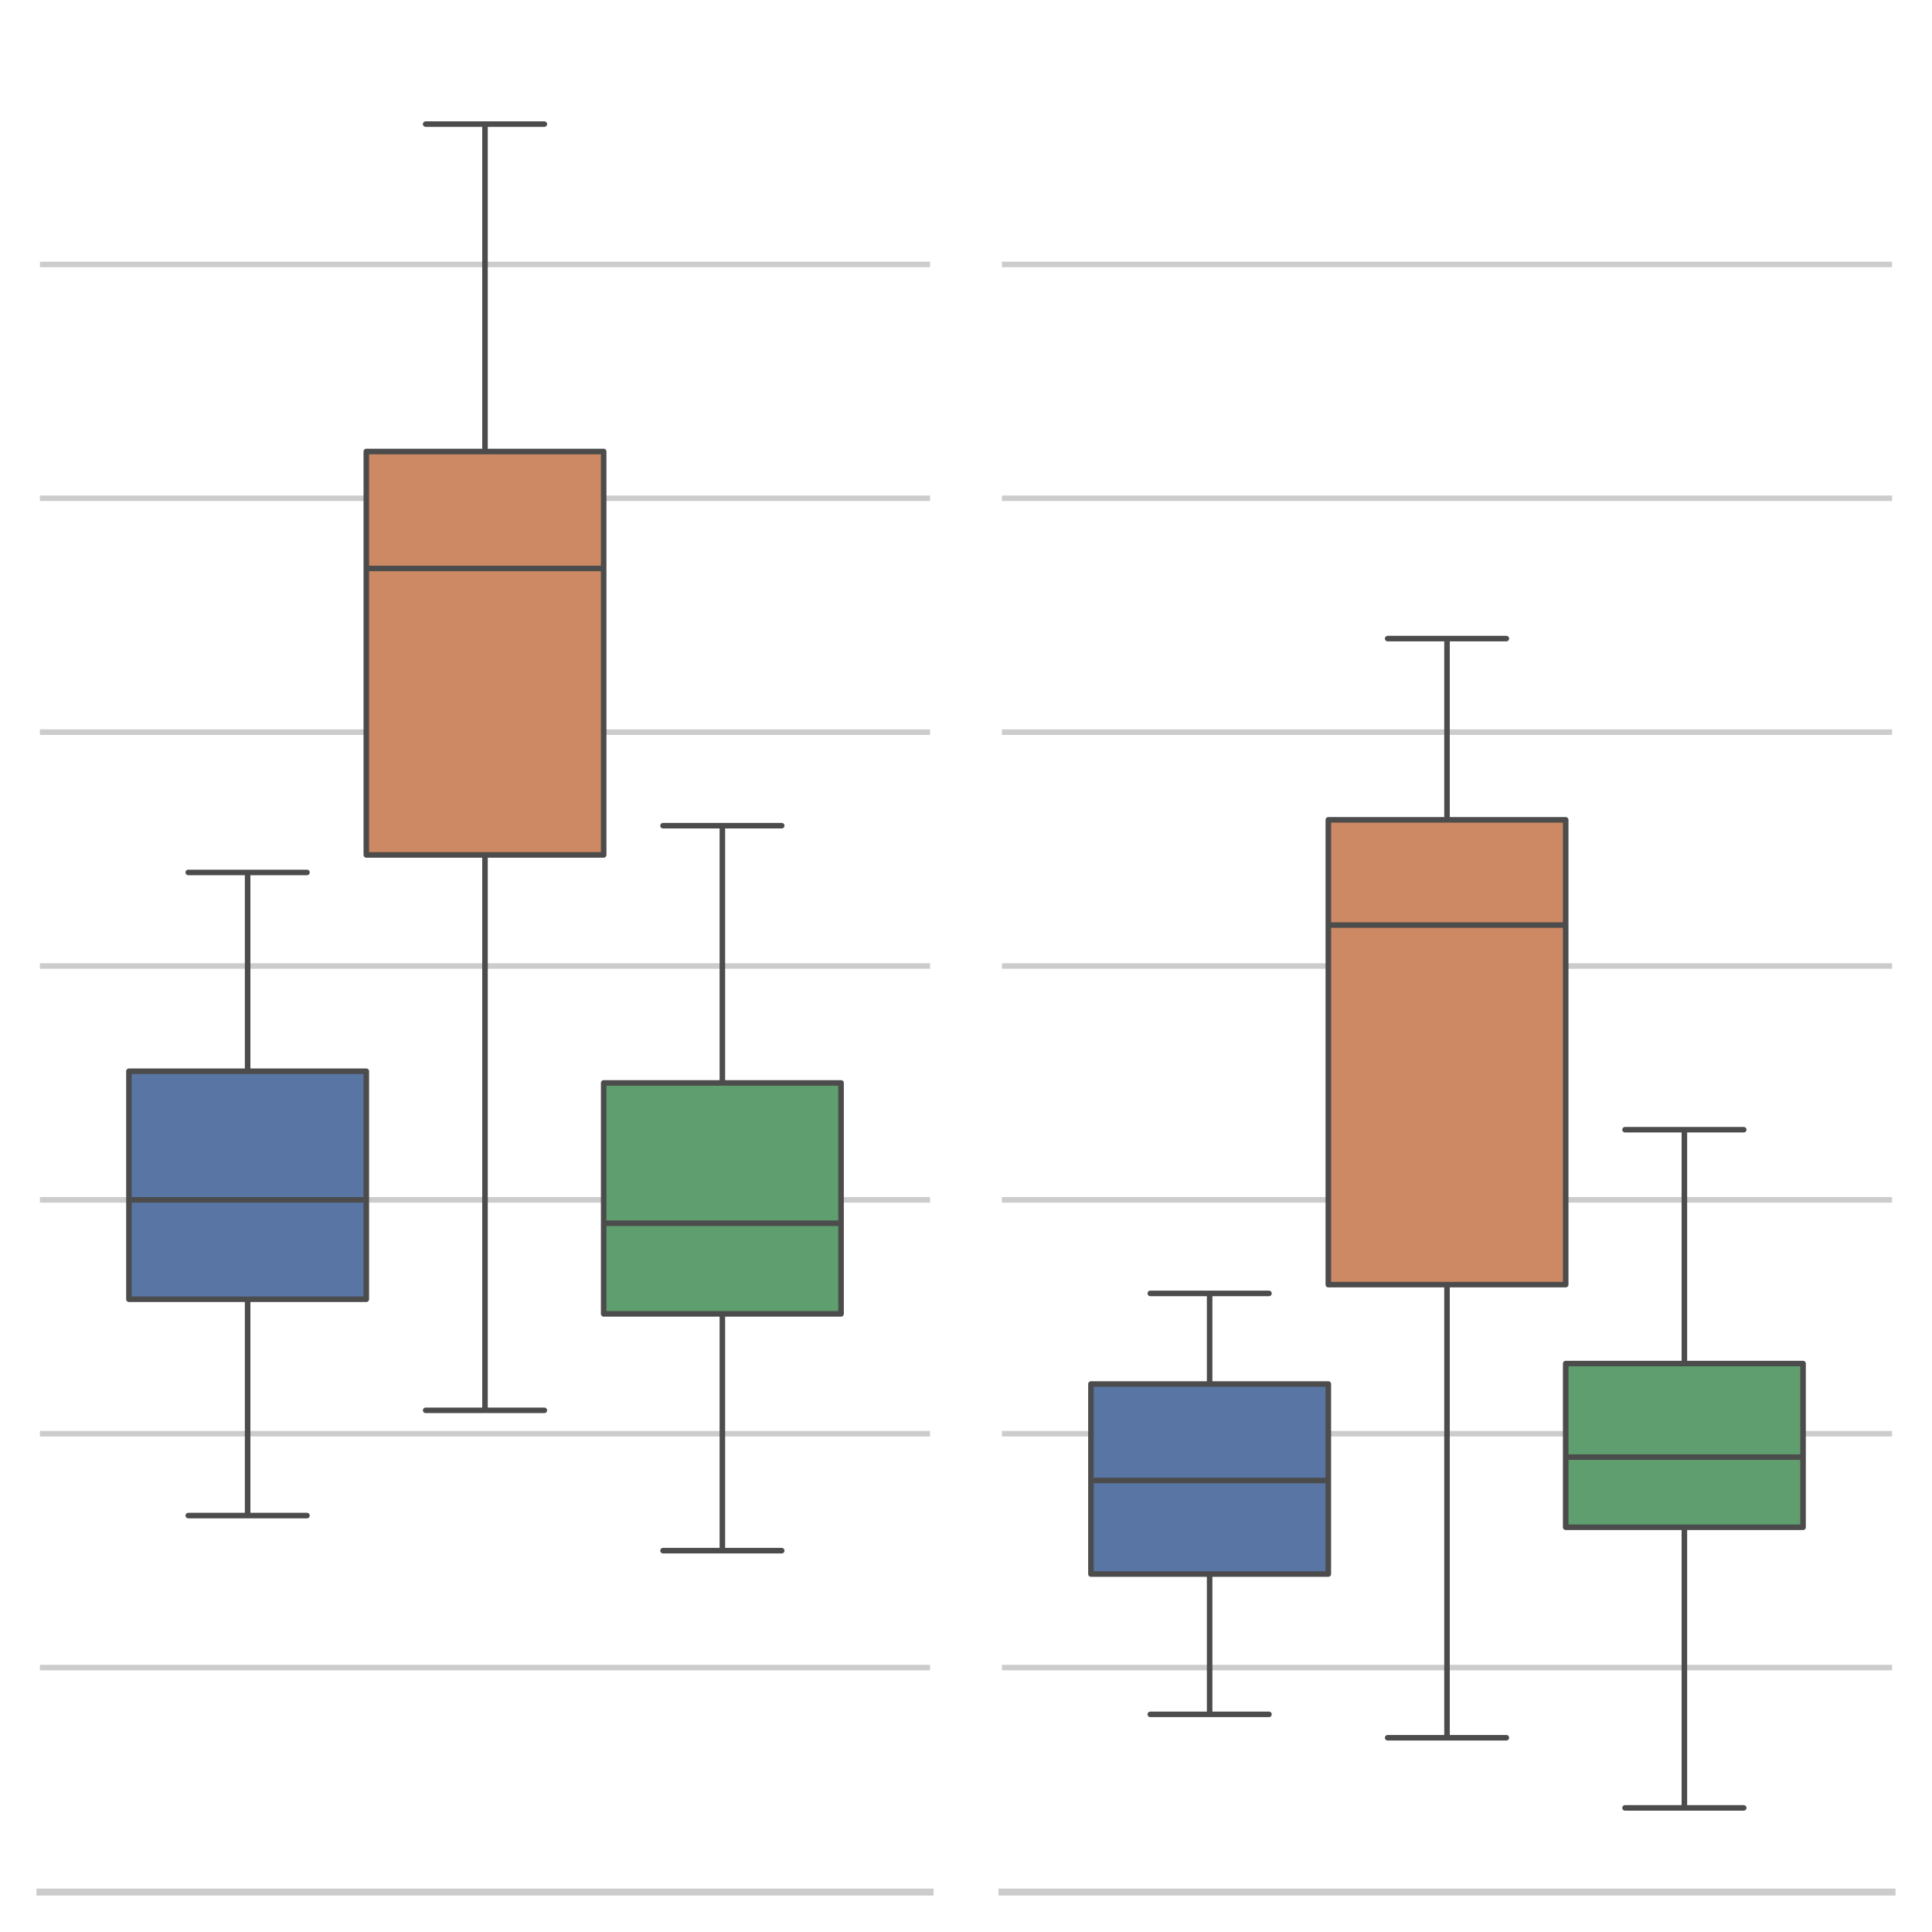
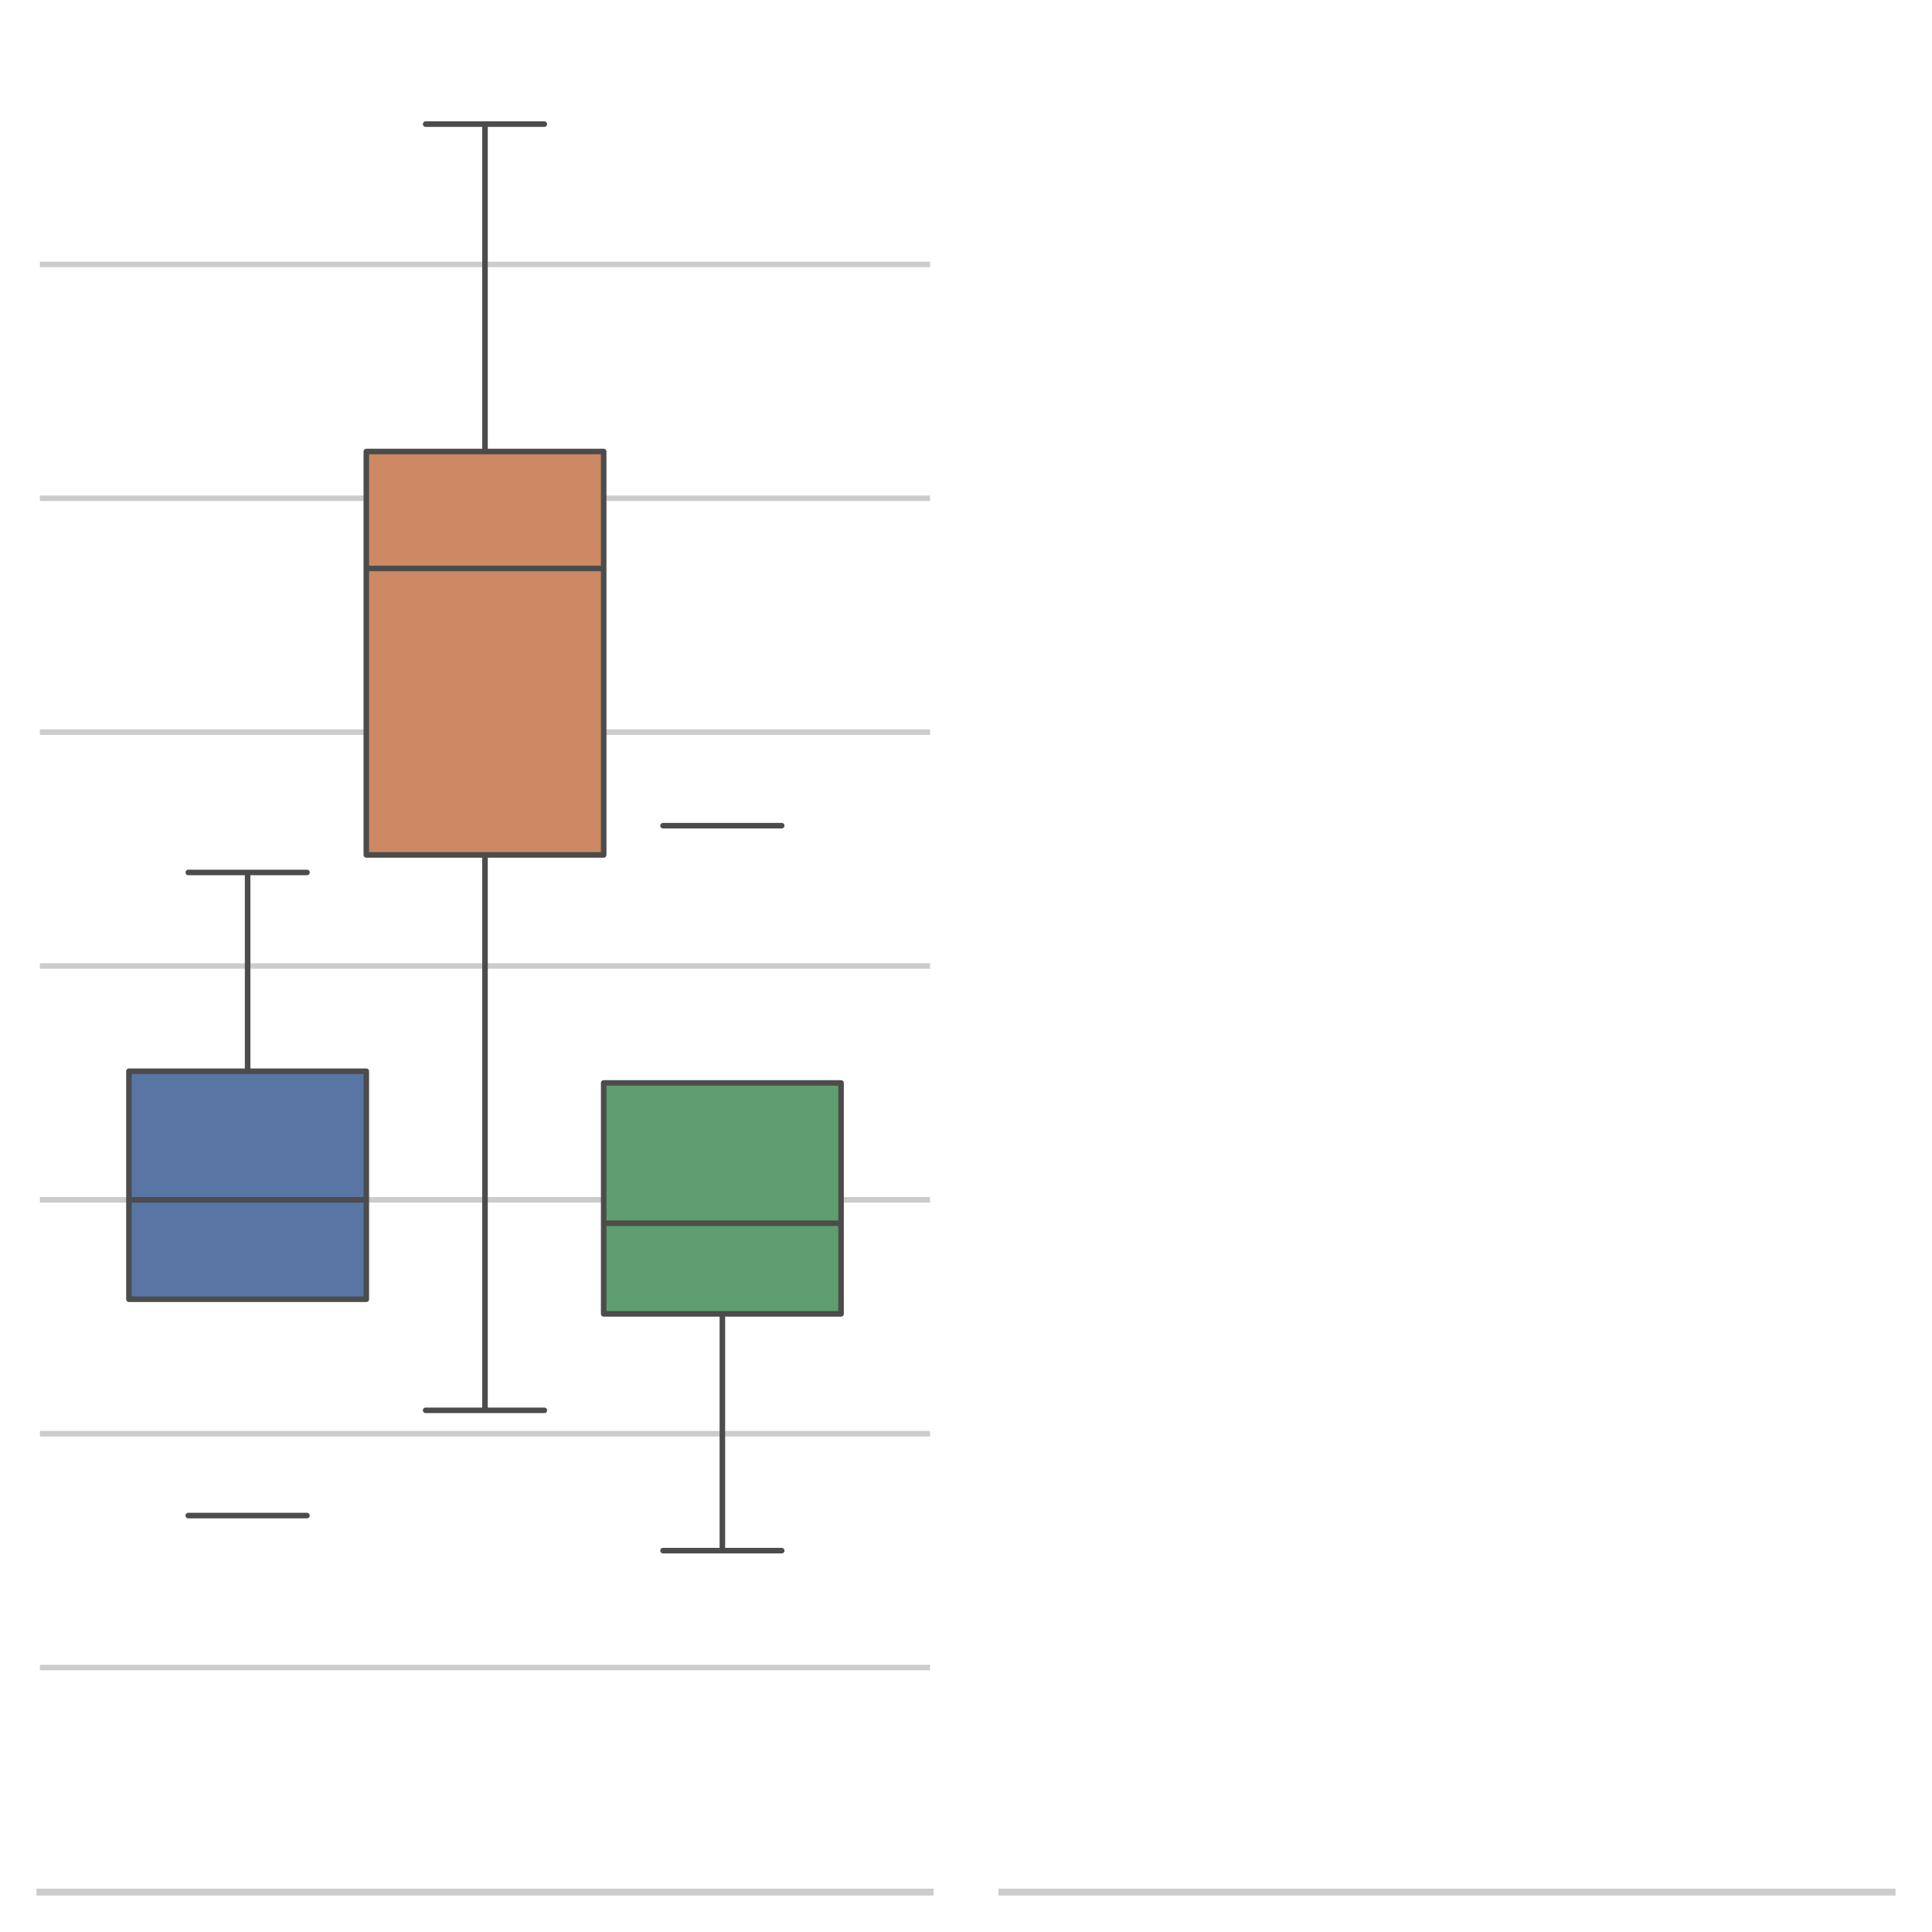
<svg xmlns="http://www.w3.org/2000/svg" width="348.48pt" height="348.48pt" viewBox="0 0 348.48 348.48" version="1.1">
  <defs>
    <style type="text/css">*{stroke-linejoin: round; stroke-linecap: butt}</style>
  </defs>
  <g id="figure_1">
    <g id="patch_1">
      <path d="M 0 348.48  L 348.48 348.48  L 348.48 0  L 0 0  z " style="fill: #ffffff" />
    </g>
    <g id="axes_1">
      <g id="patch_2">
        <path d="M 7.2 341.28  L 167.76 341.28  L 167.76 7.2  L 7.2 7.2  z " style="fill: #ffffff" />
      </g>
      <g id="matplotlib.axis_1">
        <g id="xtick_1" />
      </g>
      <g id="matplotlib.axis_2">
        <g id="ytick_1">
          <g id="line2d_1">
            <path d="M 7.2 300.785  L 167.76 300.785  " clip-path="url(#p04cb98ac06)" style="fill: none; stroke: #cccccc; stroke-linecap: round" />
          </g>
        </g>
        <g id="ytick_2">
          <g id="line2d_2">
            <path d="M 7.2 258.604  L 167.76 258.604  " clip-path="url(#p04cb98ac06)" style="fill: none; stroke: #cccccc; stroke-linecap: round" />
          </g>
        </g>
        <g id="ytick_3">
          <g id="line2d_3">
            <path d="M 7.2 216.422  L 167.76 216.422  " clip-path="url(#p04cb98ac06)" style="fill: none; stroke: #cccccc; stroke-linecap: round" />
          </g>
        </g>
        <g id="ytick_4">
          <g id="line2d_4">
            <path d="M 7.2 174.24  L 167.76 174.24  " clip-path="url(#p04cb98ac06)" style="fill: none; stroke: #cccccc; stroke-linecap: round" />
          </g>
        </g>
        <g id="ytick_5">
          <g id="line2d_5">
            <path d="M 7.2 132.058  L 167.76 132.058  " clip-path="url(#p04cb98ac06)" style="fill: none; stroke: #cccccc; stroke-linecap: round" />
          </g>
        </g>
        <g id="ytick_6">
          <g id="line2d_6">
            <path d="M 7.2 89.876  L 167.76 89.876  " clip-path="url(#p04cb98ac06)" style="fill: none; stroke: #cccccc; stroke-linecap: round" />
          </g>
        </g>
        <g id="ytick_7">
          <g id="line2d_7">
            <path d="M 7.2 47.695  L 167.76 47.695  " clip-path="url(#p04cb98ac06)" style="fill: none; stroke: #cccccc; stroke-linecap: round" />
          </g>
        </g>
      </g>
      <g id="patch_3">
        <path d="M 23.256 234.349  L 66.072 234.349  L 66.072 193.222  L 23.256 193.222  L 23.256 234.349  z " clip-path="url(#p04cb98ac06)" style="fill: #5875a4; stroke: #4c4c4c; stroke-linejoin: miter" />
      </g>
      <g id="line2d_8">
-         <path d="M 44.664 234.349  L 44.664 273.367  " clip-path="url(#p04cb98ac06)" style="fill: none; stroke: #4c4c4c" />
-       </g>
+         </g>
      <g id="line2d_9">
        <path d="M 44.664 193.222  L 44.664 157.367  " clip-path="url(#p04cb98ac06)" style="fill: none; stroke: #4c4c4c" />
      </g>
      <g id="line2d_10">
        <path d="M 33.96 273.367  L 55.368 273.367  " clip-path="url(#p04cb98ac06)" style="fill: none; stroke: #4c4c4c; stroke-linecap: round" />
      </g>
      <g id="line2d_11">
        <path d="M 33.96 157.367  L 55.368 157.367  " clip-path="url(#p04cb98ac06)" style="fill: none; stroke: #4c4c4c; stroke-linecap: round" />
      </g>
      <g id="line2d_12" />
      <g id="patch_4">
        <path d="M 66.072 154.204  L 108.888 154.204  L 108.888 81.44  L 66.072 81.44  L 66.072 154.204  z " clip-path="url(#p04cb98ac06)" style="fill: #cc8963; stroke: #4c4c4c; stroke-linejoin: miter" />
      </g>
      <g id="line2d_13">
        <path d="M 87.48 154.204  L 87.48 254.385  " clip-path="url(#p04cb98ac06)" style="fill: none; stroke: #4c4c4c" />
      </g>
      <g id="line2d_14">
        <path d="M 87.48 81.44  L 87.48 22.385  " clip-path="url(#p04cb98ac06)" style="fill: none; stroke: #4c4c4c" />
      </g>
      <g id="line2d_15">
        <path d="M 76.776 254.385  L 98.184 254.385  " clip-path="url(#p04cb98ac06)" style="fill: none; stroke: #4c4c4c; stroke-linecap: round" />
      </g>
      <g id="line2d_16">
        <path d="M 76.776 22.385  L 98.184 22.385  " clip-path="url(#p04cb98ac06)" style="fill: none; stroke: #4c4c4c; stroke-linecap: round" />
      </g>
      <g id="line2d_17" />
      <g id="patch_5">
        <path d="M 108.888 236.985  L 151.704 236.985  L 151.704 195.331  L 108.888 195.331  L 108.888 236.985  z " clip-path="url(#p04cb98ac06)" style="fill: #5f9e6e; stroke: #4c4c4c; stroke-linejoin: miter" />
      </g>
      <g id="line2d_18">
        <path d="M 130.296 236.985  L 130.296 279.695  " clip-path="url(#p04cb98ac06)" style="fill: none; stroke: #4c4c4c" />
      </g>
      <g id="line2d_19">
-         <path d="M 130.296 195.331  L 130.296 148.931  " clip-path="url(#p04cb98ac06)" style="fill: none; stroke: #4c4c4c" />
-       </g>
+         </g>
      <g id="line2d_20">
        <path d="M 119.592 279.695  L 141 279.695  " clip-path="url(#p04cb98ac06)" style="fill: none; stroke: #4c4c4c; stroke-linecap: round" />
      </g>
      <g id="line2d_21">
        <path d="M 119.592 148.931  L 141 148.931  " clip-path="url(#p04cb98ac06)" style="fill: none; stroke: #4c4c4c; stroke-linecap: round" />
      </g>
      <g id="line2d_22" />
      <g id="line2d_23">
        <path d="M 23.256 216.422  L 66.072 216.422  " clip-path="url(#p04cb98ac06)" style="fill: none; stroke: #4c4c4c" />
      </g>
      <g id="line2d_24">
        <path d="M 66.072 102.531  L 108.888 102.531  " clip-path="url(#p04cb98ac06)" style="fill: none; stroke: #4c4c4c" />
      </g>
      <g id="line2d_25">
        <path d="M 108.888 220.64  L 151.704 220.64  " clip-path="url(#p04cb98ac06)" style="fill: none; stroke: #4c4c4c" />
      </g>
      <g id="patch_6">
        <path d="M 7.2 341.28  L 167.76 341.28  " style="fill: none; stroke: #cccccc; stroke-width: 1.25; stroke-linejoin: miter; stroke-linecap: square" />
      </g>
    </g>
    <g id="axes_2">
      <g id="patch_7">
        <path d="M 180.72 341.28  L 341.28 341.28  L 341.28 7.2  L 180.72 7.2  z " style="fill: #ffffff" />
      </g>
      <g id="matplotlib.axis_3">
        <g id="xtick_2" />
      </g>
      <g id="matplotlib.axis_4">
        <g id="ytick_8">
          <g id="line2d_26">
            <path d="M 180.72 300.785  L 341.28 300.785  " clip-path="url(#p5a2879ebff)" style="fill: none; stroke: #cccccc; stroke-linecap: round" />
          </g>
        </g>
        <g id="ytick_9">
          <g id="line2d_27">
            <path d="M 180.72 258.604  L 341.28 258.604  " clip-path="url(#p5a2879ebff)" style="fill: none; stroke: #cccccc; stroke-linecap: round" />
          </g>
        </g>
        <g id="ytick_10">
          <g id="line2d_28">
            <path d="M 180.72 216.422  L 341.28 216.422  " clip-path="url(#p5a2879ebff)" style="fill: none; stroke: #cccccc; stroke-linecap: round" />
          </g>
        </g>
        <g id="ytick_11">
          <g id="line2d_29">
            <path d="M 180.72 174.24  L 341.28 174.24  " clip-path="url(#p5a2879ebff)" style="fill: none; stroke: #cccccc; stroke-linecap: round" />
          </g>
        </g>
        <g id="ytick_12">
          <g id="line2d_30">
            <path d="M 180.72 132.058  L 341.28 132.058  " clip-path="url(#p5a2879ebff)" style="fill: none; stroke: #cccccc; stroke-linecap: round" />
          </g>
        </g>
        <g id="ytick_13">
          <g id="line2d_31">
            <path d="M 180.72 89.876  L 341.28 89.876  " clip-path="url(#p5a2879ebff)" style="fill: none; stroke: #cccccc; stroke-linecap: round" />
          </g>
        </g>
        <g id="ytick_14">
          <g id="line2d_32">
            <path d="M 180.72 47.695  L 341.28 47.695  " clip-path="url(#p5a2879ebff)" style="fill: none; stroke: #cccccc; stroke-linecap: round" />
          </g>
        </g>
      </g>
      <g id="patch_8">
        <path d="M 196.776 283.913  L 239.592 283.913  L 239.592 249.64  L 196.776 249.64  L 196.776 283.913  z " clip-path="url(#p5a2879ebff)" style="fill: #5875a4; stroke: #4c4c4c; stroke-linejoin: miter" />
      </g>
      <g id="line2d_33">
        <path d="M 218.184 283.913  L 218.184 309.222  " clip-path="url(#p5a2879ebff)" style="fill: none; stroke: #4c4c4c" />
      </g>
      <g id="line2d_34">
        <path d="M 218.184 249.64  L 218.184 233.295  " clip-path="url(#p5a2879ebff)" style="fill: none; stroke: #4c4c4c" />
      </g>
      <g id="line2d_35">
        <path d="M 207.48 309.222  L 228.888 309.222  " clip-path="url(#p5a2879ebff)" style="fill: none; stroke: #4c4c4c; stroke-linecap: round" />
      </g>
      <g id="line2d_36">
-         <path d="M 207.48 233.295  L 228.888 233.295  " clip-path="url(#p5a2879ebff)" style="fill: none; stroke: #4c4c4c; stroke-linecap: round" />
-       </g>
+         </g>
      <g id="line2d_37" />
      <g id="patch_9">
        <path d="M 239.592 231.713  L 282.408 231.713  L 282.408 147.876  L 239.592 147.876  L 239.592 231.713  z " clip-path="url(#p5a2879ebff)" style="fill: #cc8963; stroke: #4c4c4c; stroke-linejoin: miter" />
      </g>
      <g id="line2d_38">
        <path d="M 261 231.713  L 261 313.44  " clip-path="url(#p5a2879ebff)" style="fill: none; stroke: #4c4c4c" />
      </g>
      <g id="line2d_39">
        <path d="M 261 147.876  L 261 115.185  " clip-path="url(#p5a2879ebff)" style="fill: none; stroke: #4c4c4c" />
      </g>
      <g id="line2d_40">
        <path d="M 250.296 313.44  L 271.704 313.44  " clip-path="url(#p5a2879ebff)" style="fill: none; stroke: #4c4c4c; stroke-linecap: round" />
      </g>
      <g id="line2d_41">
        <path d="M 250.296 115.185  L 271.704 115.185  " clip-path="url(#p5a2879ebff)" style="fill: none; stroke: #4c4c4c; stroke-linecap: round" />
      </g>
      <g id="line2d_42" />
      <g id="patch_10">
        <path d="M 282.408 275.476  L 325.224 275.476  L 325.224 245.949  L 282.408 245.949  L 282.408 275.476  z " clip-path="url(#p5a2879ebff)" style="fill: #5f9e6e; stroke: #4c4c4c; stroke-linejoin: miter" />
      </g>
      <g id="line2d_43">
        <path d="M 303.816 275.476  L 303.816 326.095  " clip-path="url(#p5a2879ebff)" style="fill: none; stroke: #4c4c4c" />
      </g>
      <g id="line2d_44">
        <path d="M 303.816 245.949  L 303.816 203.767  " clip-path="url(#p5a2879ebff)" style="fill: none; stroke: #4c4c4c" />
      </g>
      <g id="line2d_45">
        <path d="M 293.112 326.095  L 314.52 326.095  " clip-path="url(#p5a2879ebff)" style="fill: none; stroke: #4c4c4c; stroke-linecap: round" />
      </g>
      <g id="line2d_46">
        <path d="M 293.112 203.767  L 314.52 203.767  " clip-path="url(#p5a2879ebff)" style="fill: none; stroke: #4c4c4c; stroke-linecap: round" />
      </g>
      <g id="line2d_47" />
      <g id="line2d_48">
        <path d="M 196.776 267.04  L 239.592 267.04  " clip-path="url(#p5a2879ebff)" style="fill: none; stroke: #4c4c4c" />
      </g>
      <g id="line2d_49">
        <path d="M 239.592 166.858  L 282.408 166.858  " clip-path="url(#p5a2879ebff)" style="fill: none; stroke: #4c4c4c" />
      </g>
      <g id="line2d_50">
        <path d="M 282.408 262.822  L 325.224 262.822  " clip-path="url(#p5a2879ebff)" style="fill: none; stroke: #4c4c4c" />
      </g>
      <g id="patch_11">
        <path d="M 180.72 341.28  L 341.28 341.28  " style="fill: none; stroke: #cccccc; stroke-width: 1.25; stroke-linejoin: miter; stroke-linecap: square" />
      </g>
    </g>
  </g>
  <defs>
    <clipPath id="p04cb98ac06">
      <rect x="7.2" y="7.2" width="160.56" height="334.08" />
    </clipPath>
    <clipPath id="p5a2879ebff">
-       <rect x="180.72" y="7.2" width="160.56" height="334.08" />
-     </clipPath>
+       </clipPath>
  </defs>
</svg>